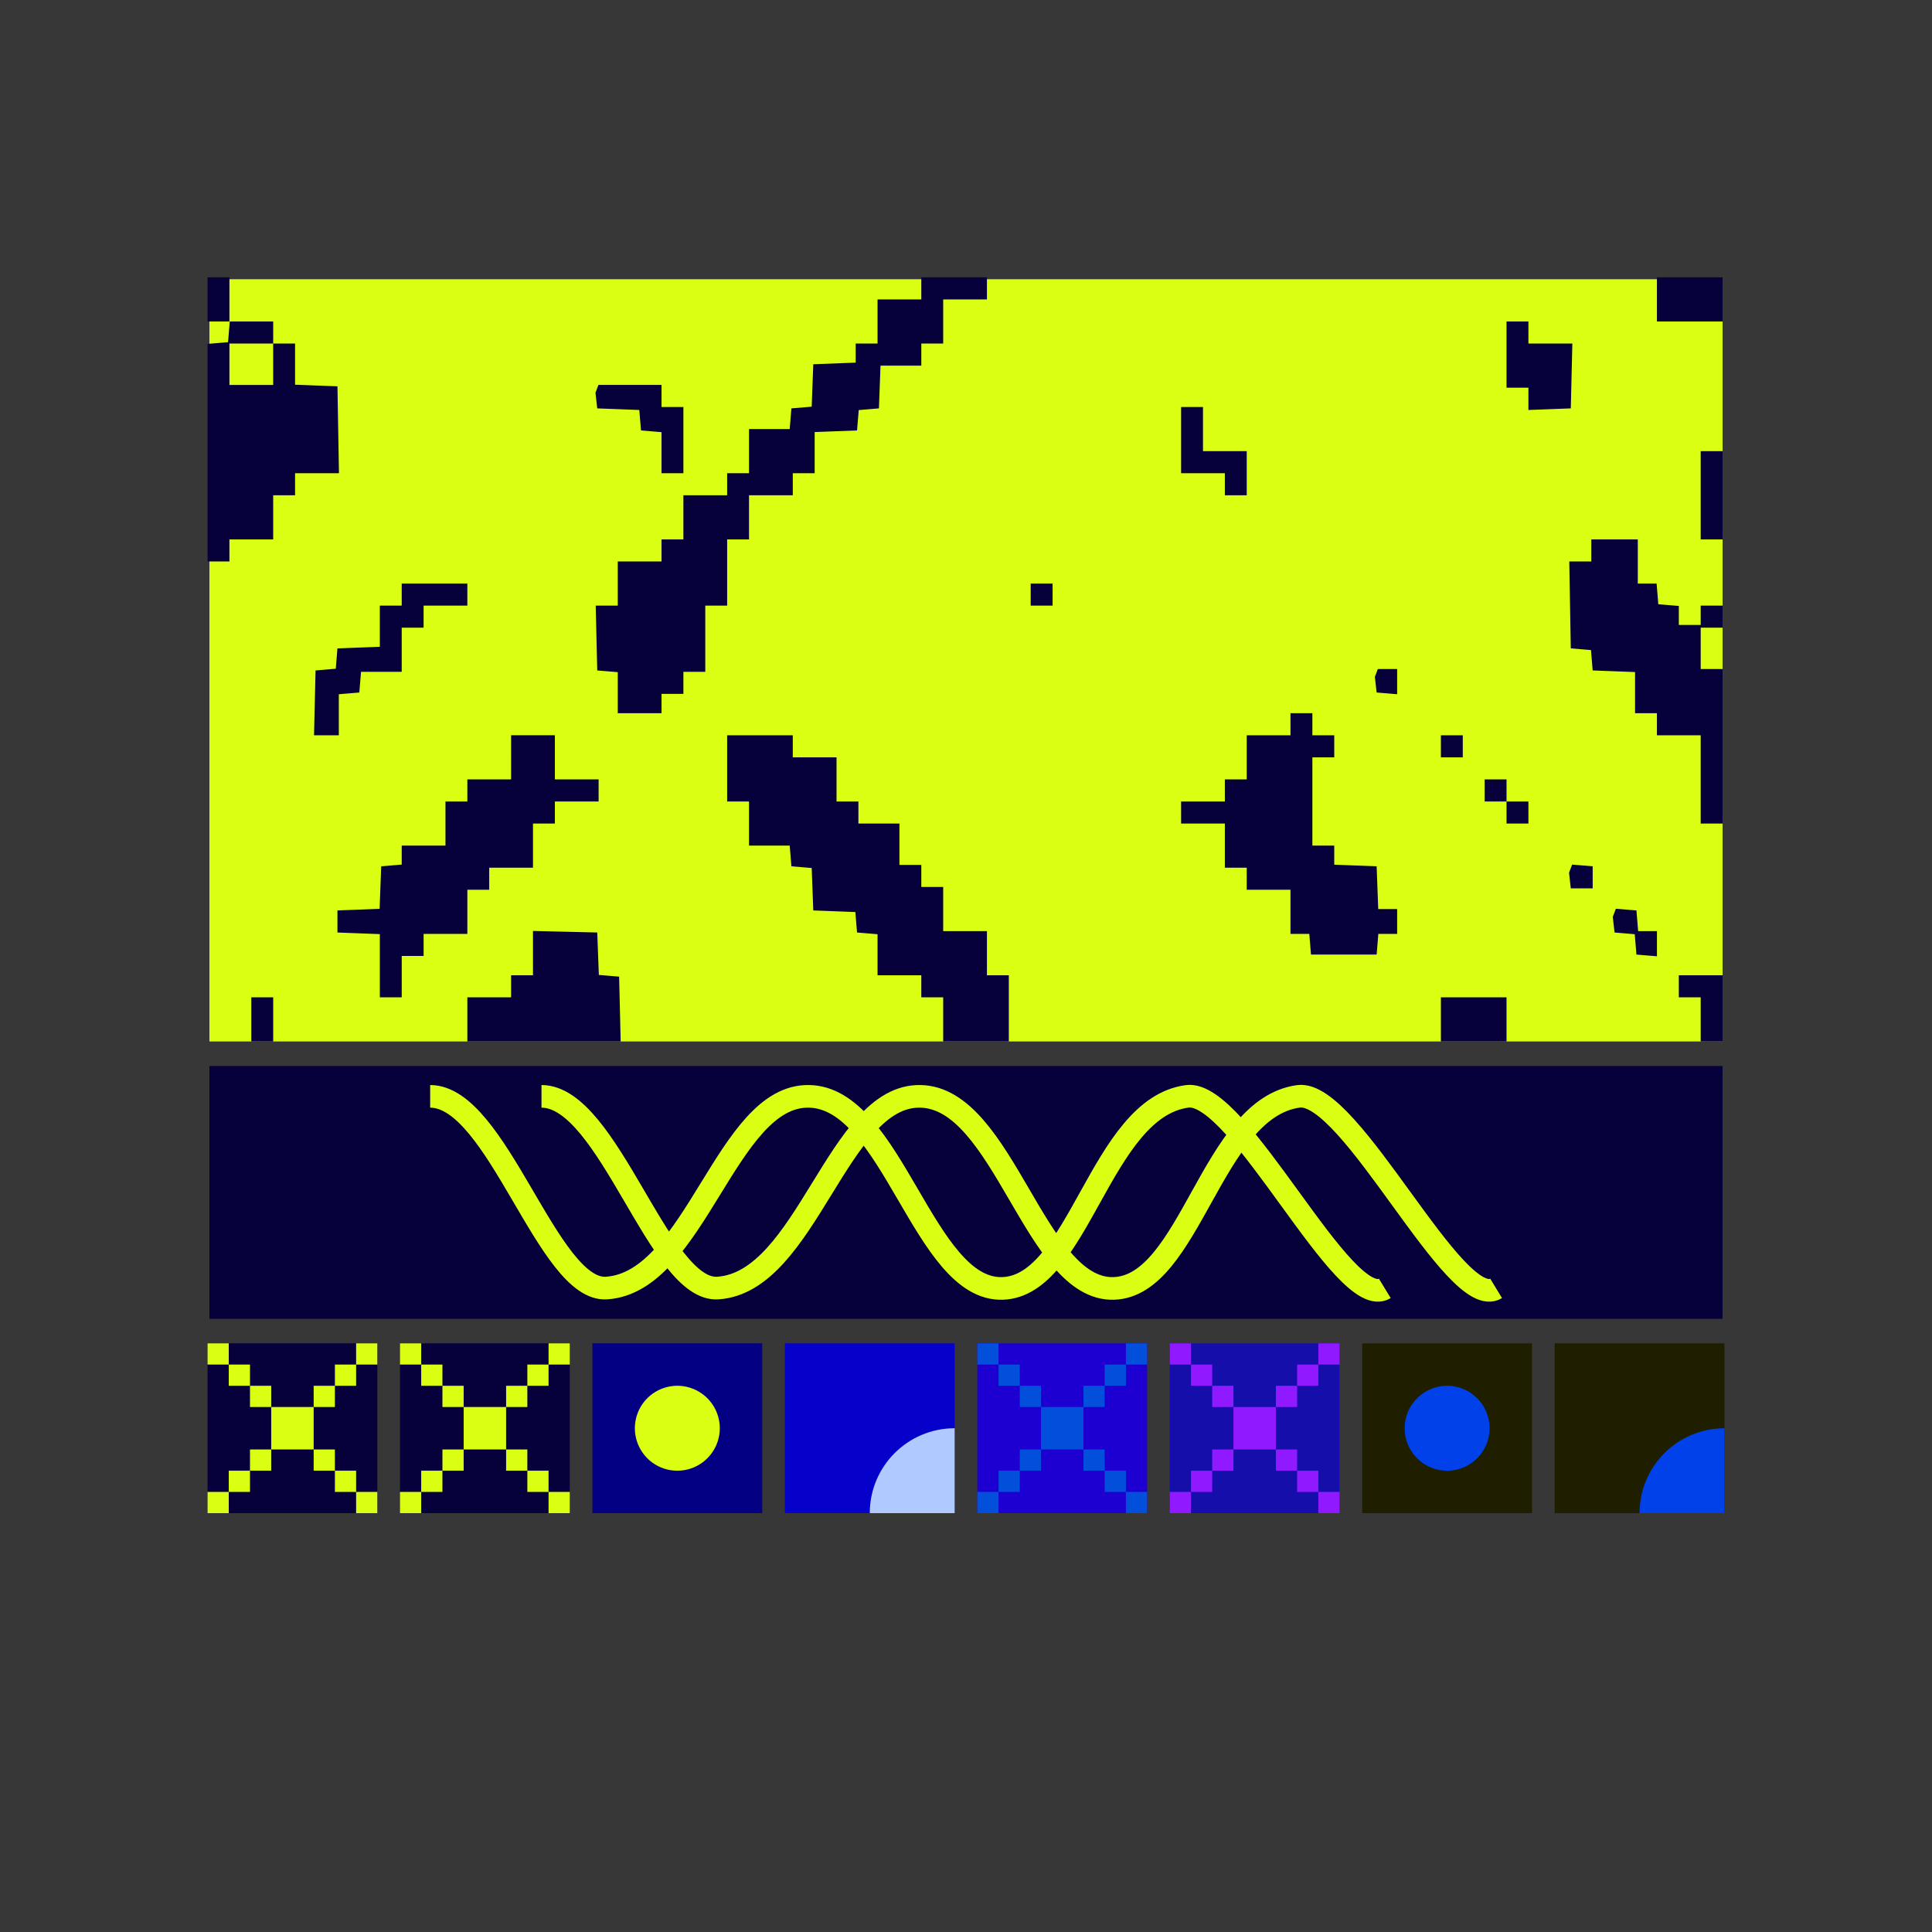
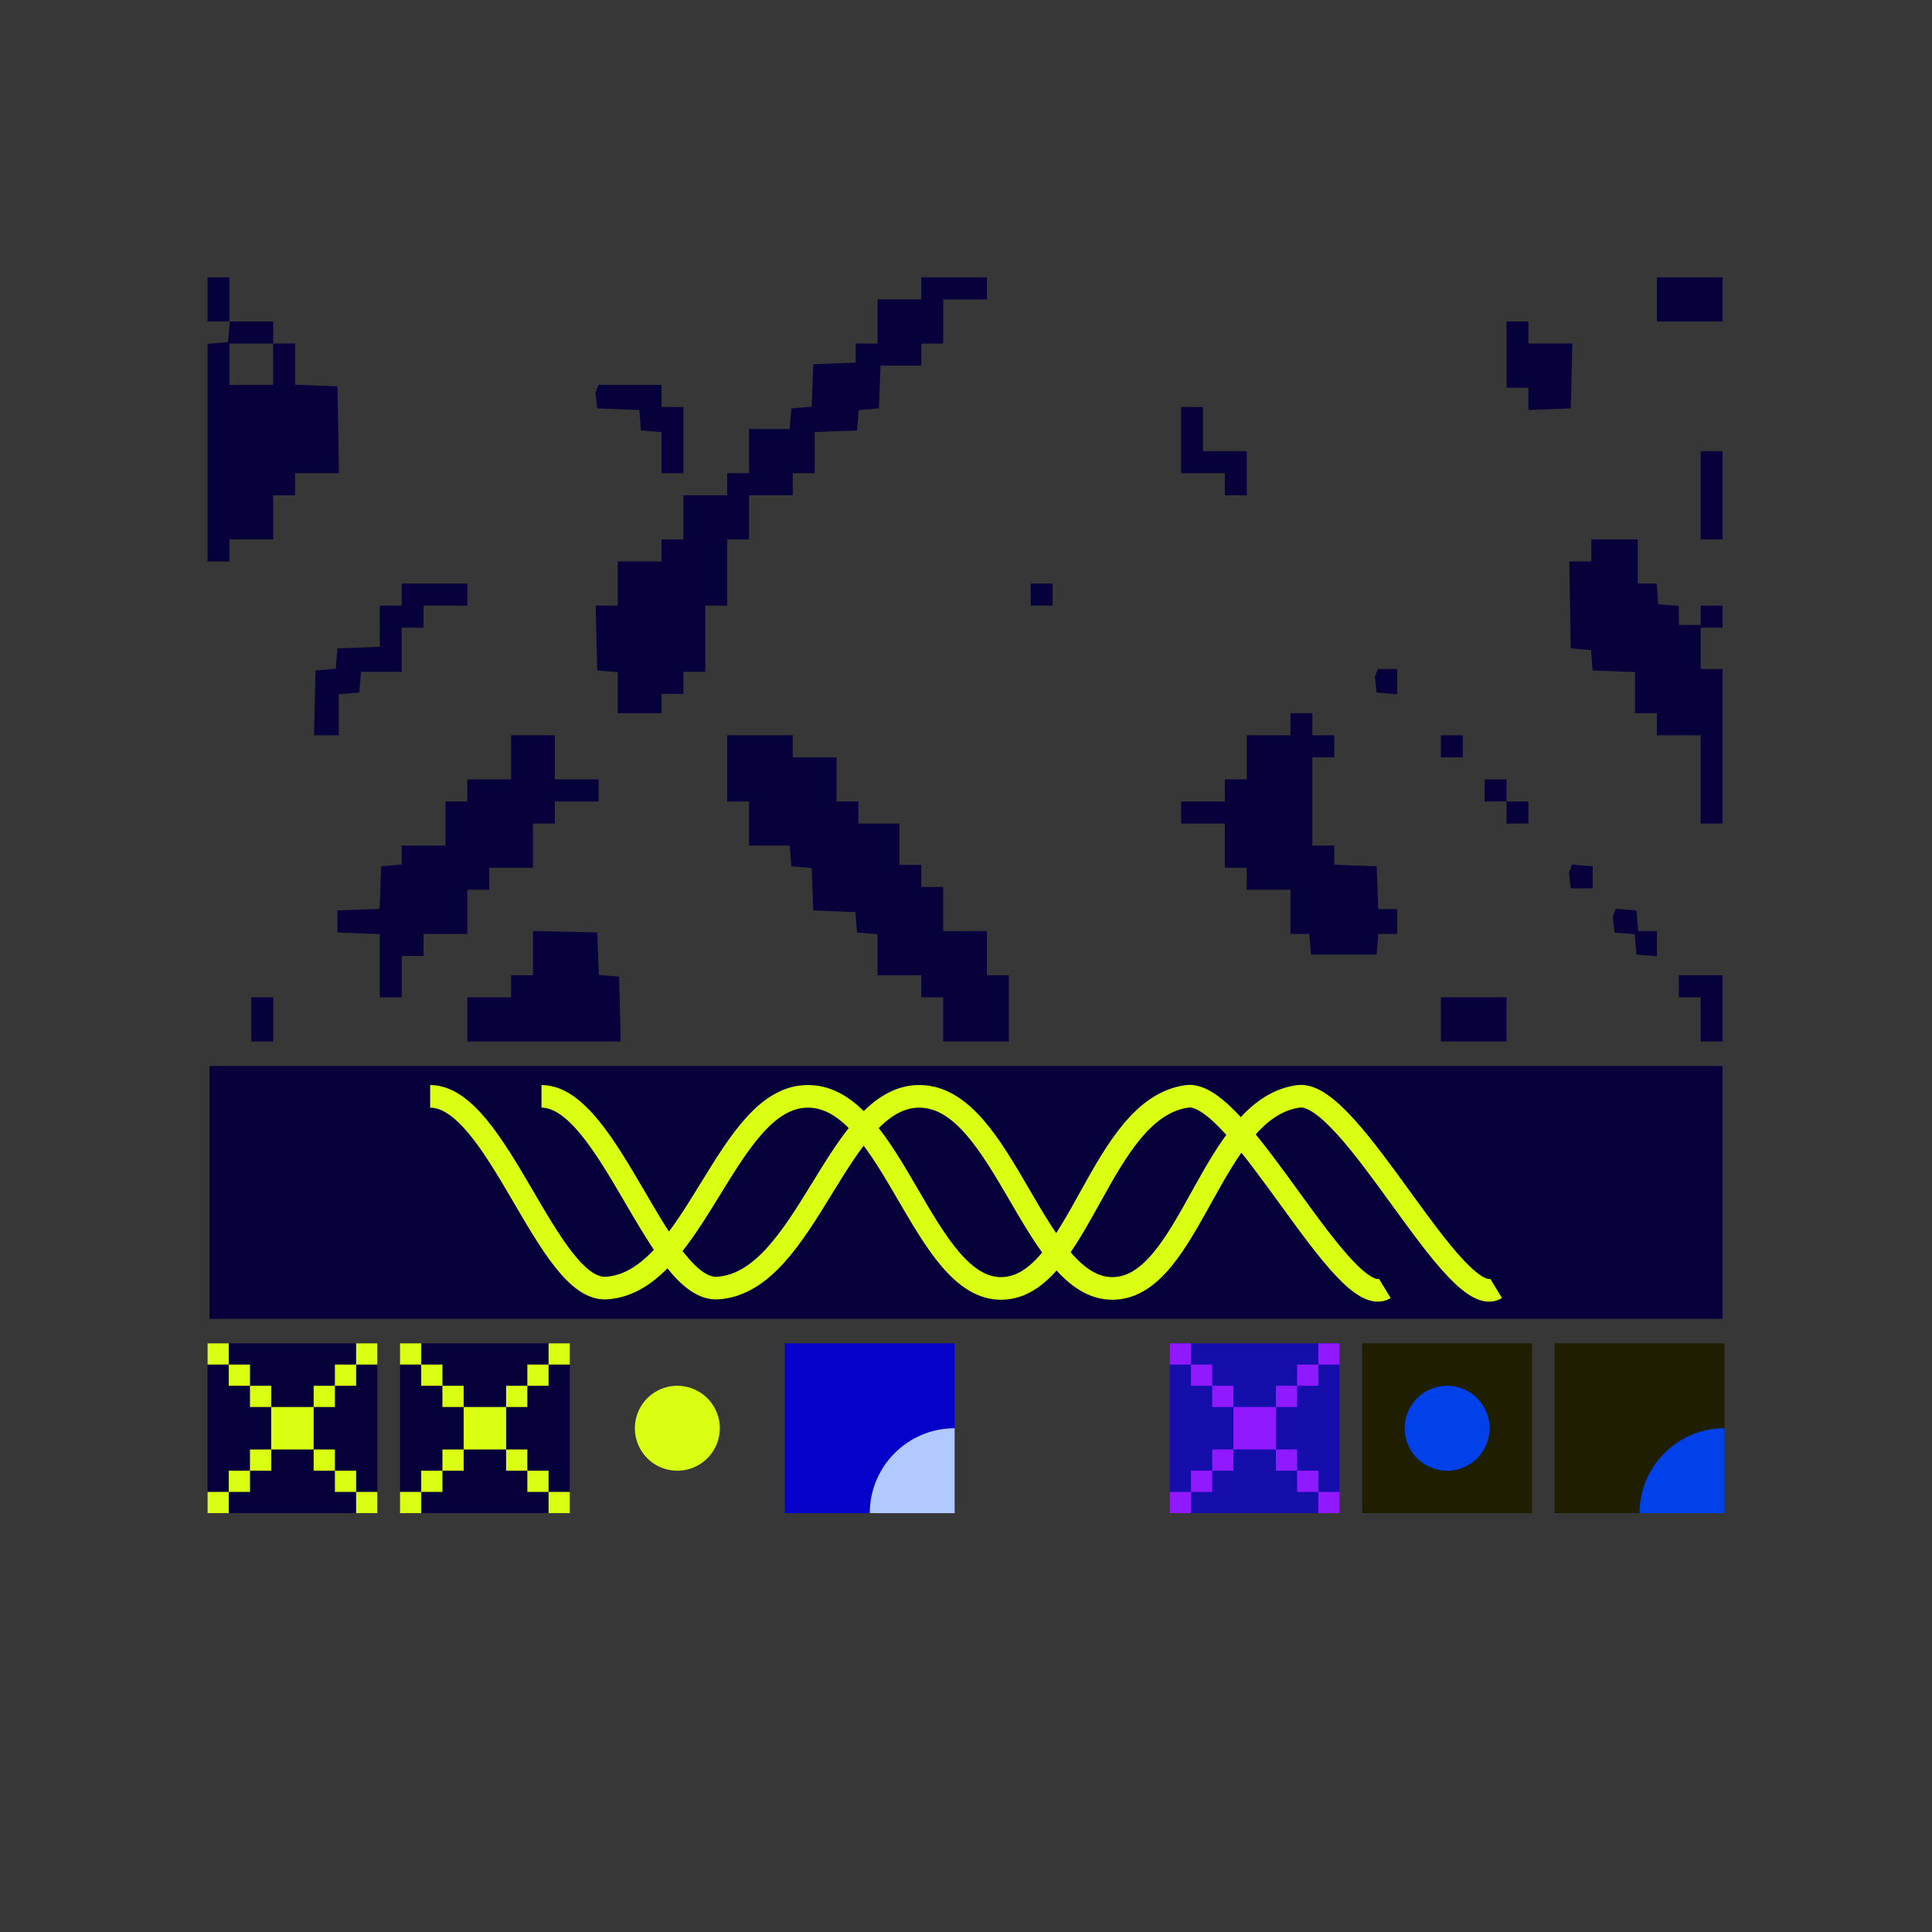
<svg xmlns="http://www.w3.org/2000/svg" viewBox="0 0 1024 1024" width="1024" height="1024">
  <style>.a{fill:#06003b}.b{fill:#daff13}.c{fill:#06003b}.d{fill:#daff13}.e{fill:#030084}.f{fill:#daff13}.g{fill:#0500ca}.h{fill:#b0caff}.i{fill:#1d00d1}.j{fill:#024fdb}.k{fill:#150eab}.l{fill:#9119ff}.m{fill:#1f1f00}.n{fill:#0041e9}.o{fill:#1f1f00}.p{fill:#0041e9}.s{stroke:#daff13;fill:none}</style>
  <path fill="#373737" d="M0 0h1024v1024H0z" />
-   <rect x="111" y="148" width="802" height="404" class="b" />
  <rect x="111" y="565" width="802" height="134" class="a" />
  <rect width="90" height="90" class="a" transform="translate(110,712)" />
  <g>
    <rect x="0" y="0" fill="none" />
    <path d="M0 5.625v5.625h11.25V22.5H22.5v11.25h11.25v22.5H22.5V67.5H11.25v11.25H0V90h11.25V78.75H22.5V67.5h11.25V56.25h22.5V67.5H67.5v11.25h11.25V90H90V78.75H78.75V67.5H67.5V56.25H56.25v-22.5H67.5V22.5h11.25V11.25H90V0H78.75v11.25H67.5V22.5H56.25v11.25h-22.5V22.5H22.5V11.25H11.25V0H0z" class="b" transform="translate(110,712)" />
  </g>
  <rect width="90" height="90" class="c" transform="translate(212,712)" />
  <g>
    <rect x="0" y="0" fill="none" />
    <path d="M0 5.625v5.625h11.25V22.5H22.5v11.25h11.25v22.5H22.5V67.5H11.25v11.25H0V90h11.25V78.75H22.5V67.5h11.25V56.25h22.5V67.5H67.5v11.25h11.25V90H90V78.75H78.75V67.5H67.5V56.25H56.25v-22.5H67.5V22.5h11.25V11.25H90V0H78.75v11.25H67.5V22.5H56.25v11.25h-22.5V22.5H22.5V11.25H11.25V0H0z" class="d" transform="translate(212,712)" />
  </g>
-   <rect width="90" height="90" class="e" transform="translate(314,712)" />
  <g>
    <rect x="0" y="0" fill="none" />
    <path d="M22.5 45a22.5 22.5 0 1 0 45 0 22.5 22.5 0 1 0-45 0" class="f" transform="translate(314,712)" />
  </g>
  <rect width="90" height="90" class="g" transform="translate(416,712)" />
  <g>
    <rect x="0" y="0" fill="none" />
    <path d="M90 45v45H45c0-24.853 20.147-45 45-45" class="h" transform="translate(416,712)" />
  </g>
-   <rect width="90" height="90" class="i" transform="translate(518,712)" />
  <g>
    <rect x="0" y="0" fill="none" />
-     <path d="M0 5.625v5.625h11.25V22.5H22.5v11.25h11.25v22.5H22.5V67.5H11.25v11.25H0V90h11.25V78.75H22.5V67.5h11.25V56.25h22.5V67.5H67.5v11.25h11.25V90H90V78.75H78.75V67.5H67.5V56.25H56.25v-22.5H67.5V22.5h11.25V11.25H90V0H78.75v11.25H67.5V22.5H56.25v11.25h-22.5V22.5H22.5V11.25H11.25V0H0z" class="j" transform="translate(518,712)" />
  </g>
  <rect width="90" height="90" class="k" transform="translate(620,712)" />
  <g>
    <rect x="0" y="0" fill="none" />
    <path d="M0 5.625v5.625h11.25V22.5H22.5v11.25h11.25v22.5H22.5V67.5H11.25v11.25H0V90h11.25V78.75H22.5V67.5h11.25V56.25h22.5V67.5H67.5v11.25h11.25V90H90V78.75H78.75V67.5H67.5V56.25H56.25v-22.5H67.5V22.5h11.25V11.25H90V0H78.75v11.25H67.5V22.5H56.25v11.25h-22.5V22.5H22.5V11.25H11.25V0H0z" class="l" transform="translate(620,712)" />
  </g>
  <rect width="90" height="90" class="m" transform="translate(722,712)" />
  <g>
    <rect x="0" y="0" fill="none" />
    <path d="M22.5 45a22.5 22.5 0 1 0 45 0 22.5 22.5 0 1 0-45 0" class="n" transform="translate(722,712)" />
  </g>
  <rect width="90" height="90" class="o" transform="translate(824,712)" />
  <g>
    <rect x="0" y="0" fill="none" />
    <path d="M90 45v45H45c0-24.853 20.147-45 45-45" class="p" transform="translate(824,712)" />
  </g>
  <path class="a" fill-rule="evenodd" d="M110.007 158.697v11.697h11.771l-.451 5.482-.449 5.483-5.435.453-5.436.455v115.329h11.596v-11.697h23.191v-23.394h11.596v-11.696h23.265l-.4-23.028-.399-23.028-11.233-.427-11.233-.427V182.09h-11.596v-11.696h-23.191V147h-11.596zm378.305-5.849v5.849h-23.191v23.393h-11.595v10.112l-11.233.427-11.234.427-.421 11.246-.422 11.247-5.376.45-5.376.45-.45 5.483-.45 5.483h-21.567v23.394h-11.595v11.696h-23.191v23.394h-11.596v11.697h-23.191v23.393h-11.687l.408 17.18.408 17.179 5.436.454 5.435.454v21.755h23.191v-10.235h11.596v-11.697h11.595v-35.09h11.596v-35.09h11.595v-23.394h23.192v-11.696h11.595V229l11.233-.427 11.234-.427.444-5.399.445-5.4 5.353-.449 5.353-.449.423-11.331.424-11.331h21.619V182.09h11.596v-23.393h23.191V147h-34.787zm389.901 5.849v11.697H913V147h-34.787zm-79.719 29.242v17.545h11.595v11.819l11.233-.427 11.234-.427.408-17.179.408-17.18h-23.283v-11.696h-11.595zm-653.7 5.117v10.966h-23.191V182.09h23.191zM316.4 206.092l-.787 2.069.469 4.145.471 4.143 11.149.426 11.15.425.446 5.423.446 5.423 5.436.453 5.435.455v21.755h11.596v-35.091h-11.596v-11.696h-33.428zm309.61 27.172v17.545h23.191v11.696h11.595v-23.393h-23.191v-23.394H626.01zm275.394 29.241v23.394H913v-46.787h-11.596zm-57.977 29.242v5.849h-11.67l.4 23.028.399 23.028 5.352.448 5.353.449.445 5.4.445 5.399 11.233.427 11.234.427v21.809h11.595v11.697h23.191v46.787H913v-81.878h-11.596v-21.931H913v-11.697h-11.596v10.235h-11.595v-10.058l-5.436-.455-5.435-.453-.449-5.483-.451-5.483h-9.971v-23.393h-24.64zm-630.509 23.394v5.848h-11.596v21.809l-11.233.427-11.233.427-.445 5.399-.445 5.4-5.353.449-5.353.448-.408 17.18-.408 17.18h13.137v-21.755l5.435-.455 5.436-.453.449-5.483.451-5.483h21.566v-23.393h11.595v-11.697h23.192v-11.697h-34.787zm333.372 0v5.848h11.596v-11.697H546.29zm183.201 41.547-.787 2.069.47 4.145.471 4.143 5.436.453 5.435.455v-13.336h-10.237zm-45.503 27.171v5.849h-23.192v23.393h-11.595v11.697H626.01v11.697h23.191v23.393h11.595v11.697h23.192v23.393h9.97l.451 5.483.449 5.483h34.787l.449-5.483.451-5.483h9.971v-13.159h-10.024l-.424-11.331-.423-11.331-11.233-.427-11.233-.427v-10.112h-11.596v-46.787h11.596v-11.696h-11.596v-11.697h-11.595zm-413.092 17.545v11.697h-23.191v11.697h-11.596v23.393h-23.191v10.058l-5.436.455-5.435.453-.422 11.271-.423 11.27-11.172.427-11.174.426v11.696l11.233.427 11.233.427v33.505h11.596v-21.931h11.595v-11.697h23.192v-23.393H259.3v-11.697h23.191v-23.393h11.596v-11.697h23.191v-11.697h-23.191v-23.393h-23.191zm114.506 5.849v17.545h11.595v23.393h21.567l.45 5.483.45 5.483 5.376.45 5.376.451.422 11.246.421 11.247 11.15.425 11.149.425.446 5.423.447 5.423 5.435.454 5.435.454v21.755h23.191v11.696h11.596V552h34.787v-35.09h-11.596v-23.394h-23.191v-23.393h-11.596v-11.697h-11.595v-21.931h-21.742v-11.697H443.38v-23.394h-23.191v-11.696h-34.787zm378.305-11.697v5.848h11.596v-11.696h-11.596zm23.191 23.393v5.849h11.596v11.697h11.595v-11.697h-11.595v-11.697h-11.596zm45.537 41.458-.82 2.158.47 4.145.471 4.144h11.595v-11.697l-5.447-.455-5.447-.454zm23.191 23.394-.82 2.158.47 4.145.471 4.143 5.353.449 5.352.449.445 5.4.445 5.399 5.436.453 5.435.455v-13.336h-9.971l-.45-5.483-.45-5.482-5.447-.455-5.447-.455zm-573.135 21.365v11.744h-11.595v11.696h-23.191V552h81.26l-.407-17.18-.409-17.179-5.376-.451-5.376-.45-.422-11.246-.422-11.247-17.031-.412-17.031-.411zm607.318 17.592v5.848h11.595V552H913v-35.09h-23.191zm-756.611 17.545V552h11.596v-23.394h-11.596zm630.509 0V552h34.787v-23.394h-34.787z" clip-rule="evenodd" />
  <path class="s" stroke-miterlimit="10" stroke-width="12" d="M228 581.089c35.726 0 62.421 103.8 93.53 101.6 47.167-3.2 63.424-102.4 107.179-101.6 44.356.6 60.814 103 102.562 101.8 40.743-1.2 51.782-95.6 97.945-101.8 27.698-3.8 83.094 115 104.77 101.8M287 581.089c35.726 0 62.421 103.8 93.53 101.6 47.167-3.2 63.424-102.4 107.179-101.6 44.356.6 60.814 103 102.562 101.8 40.743-1.2 51.782-95.6 97.945-101.8 27.698-3.8 83.094 115 104.77 101.8" />
</svg>